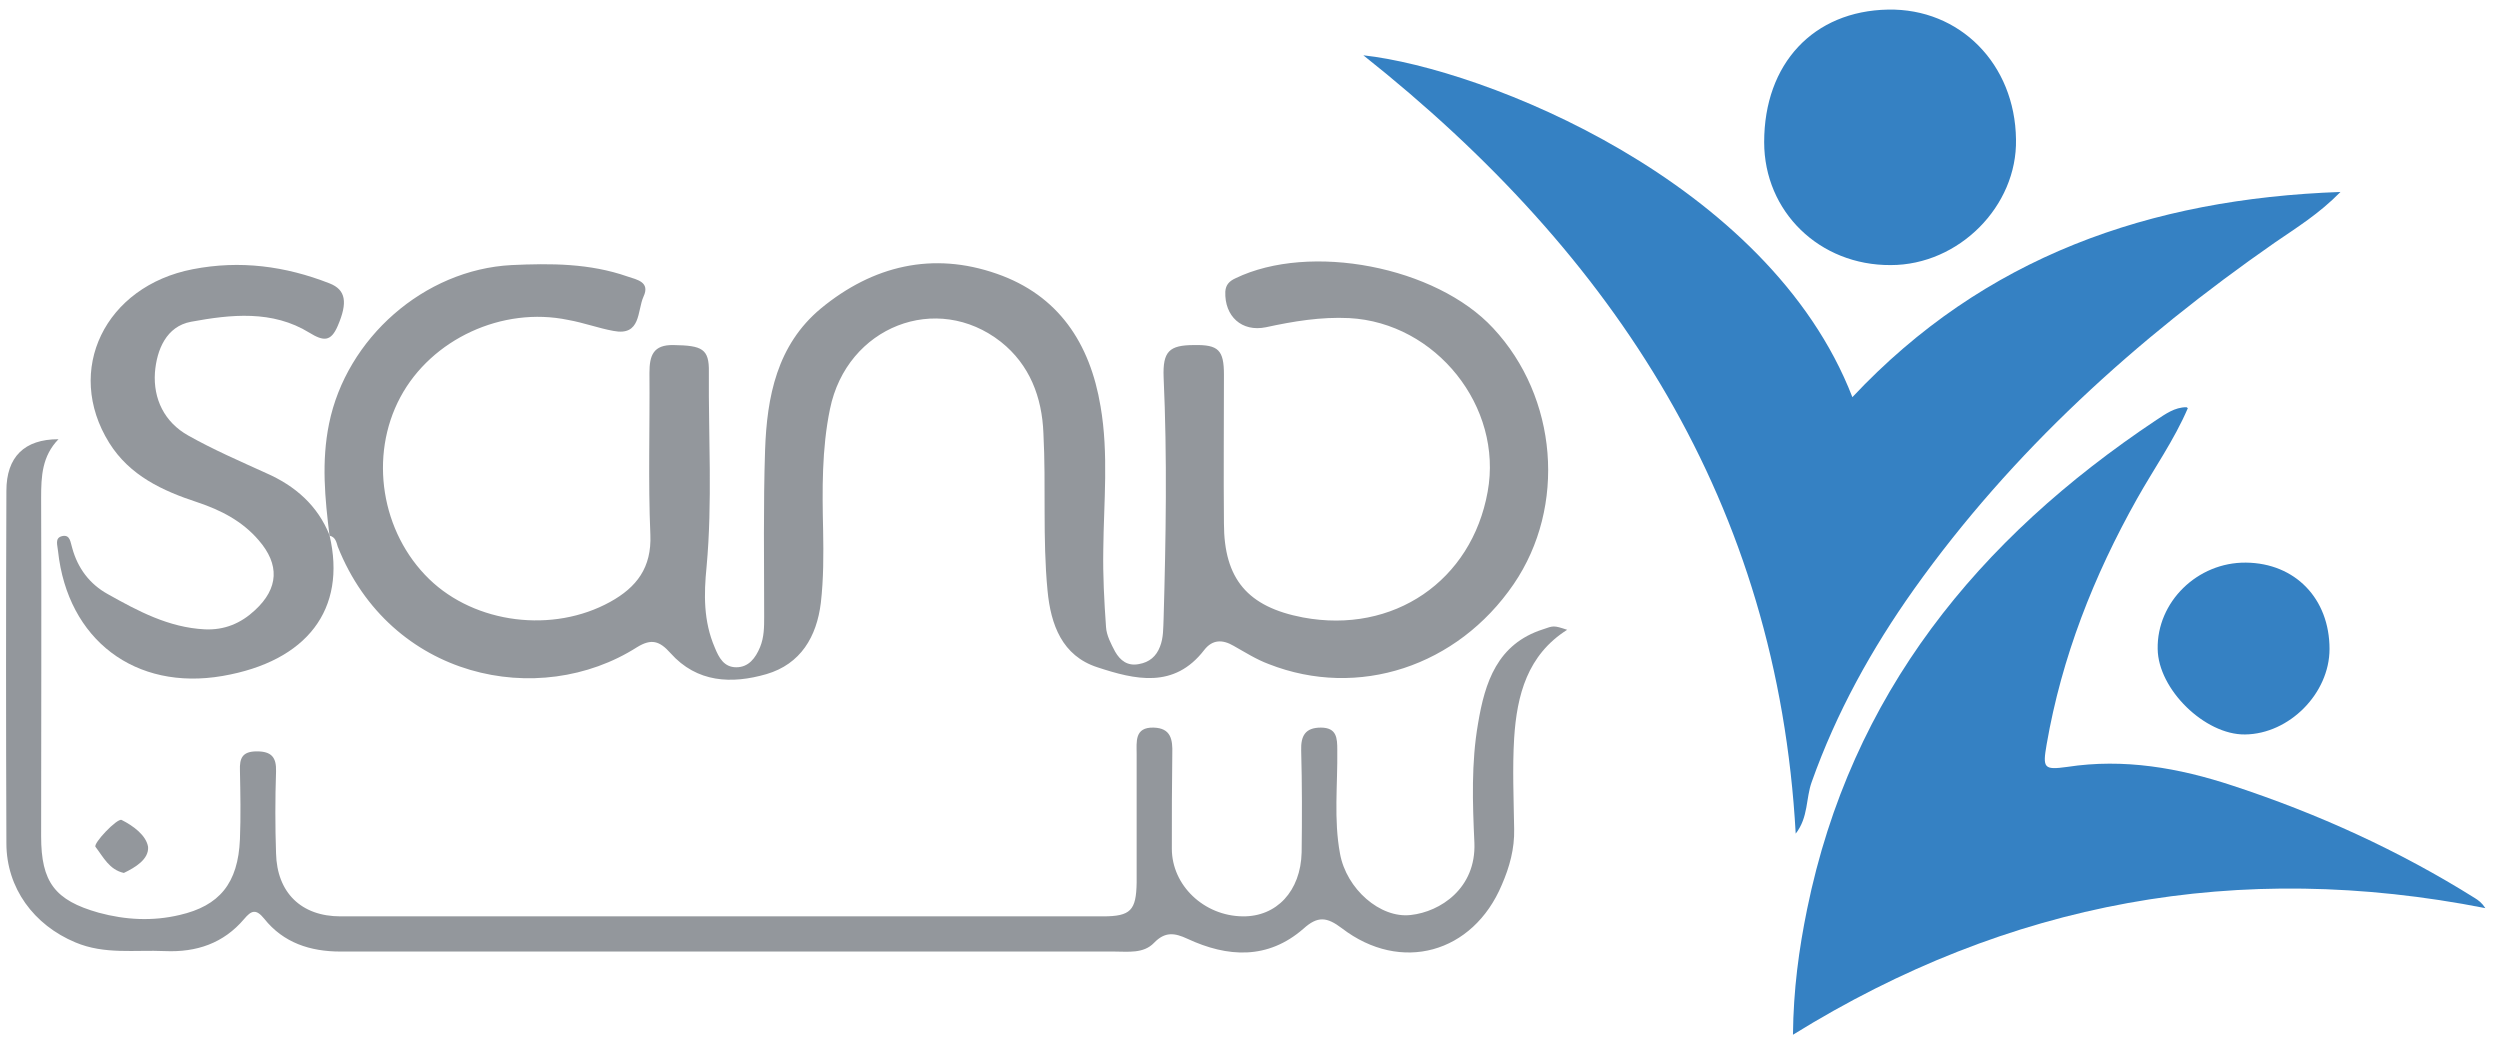
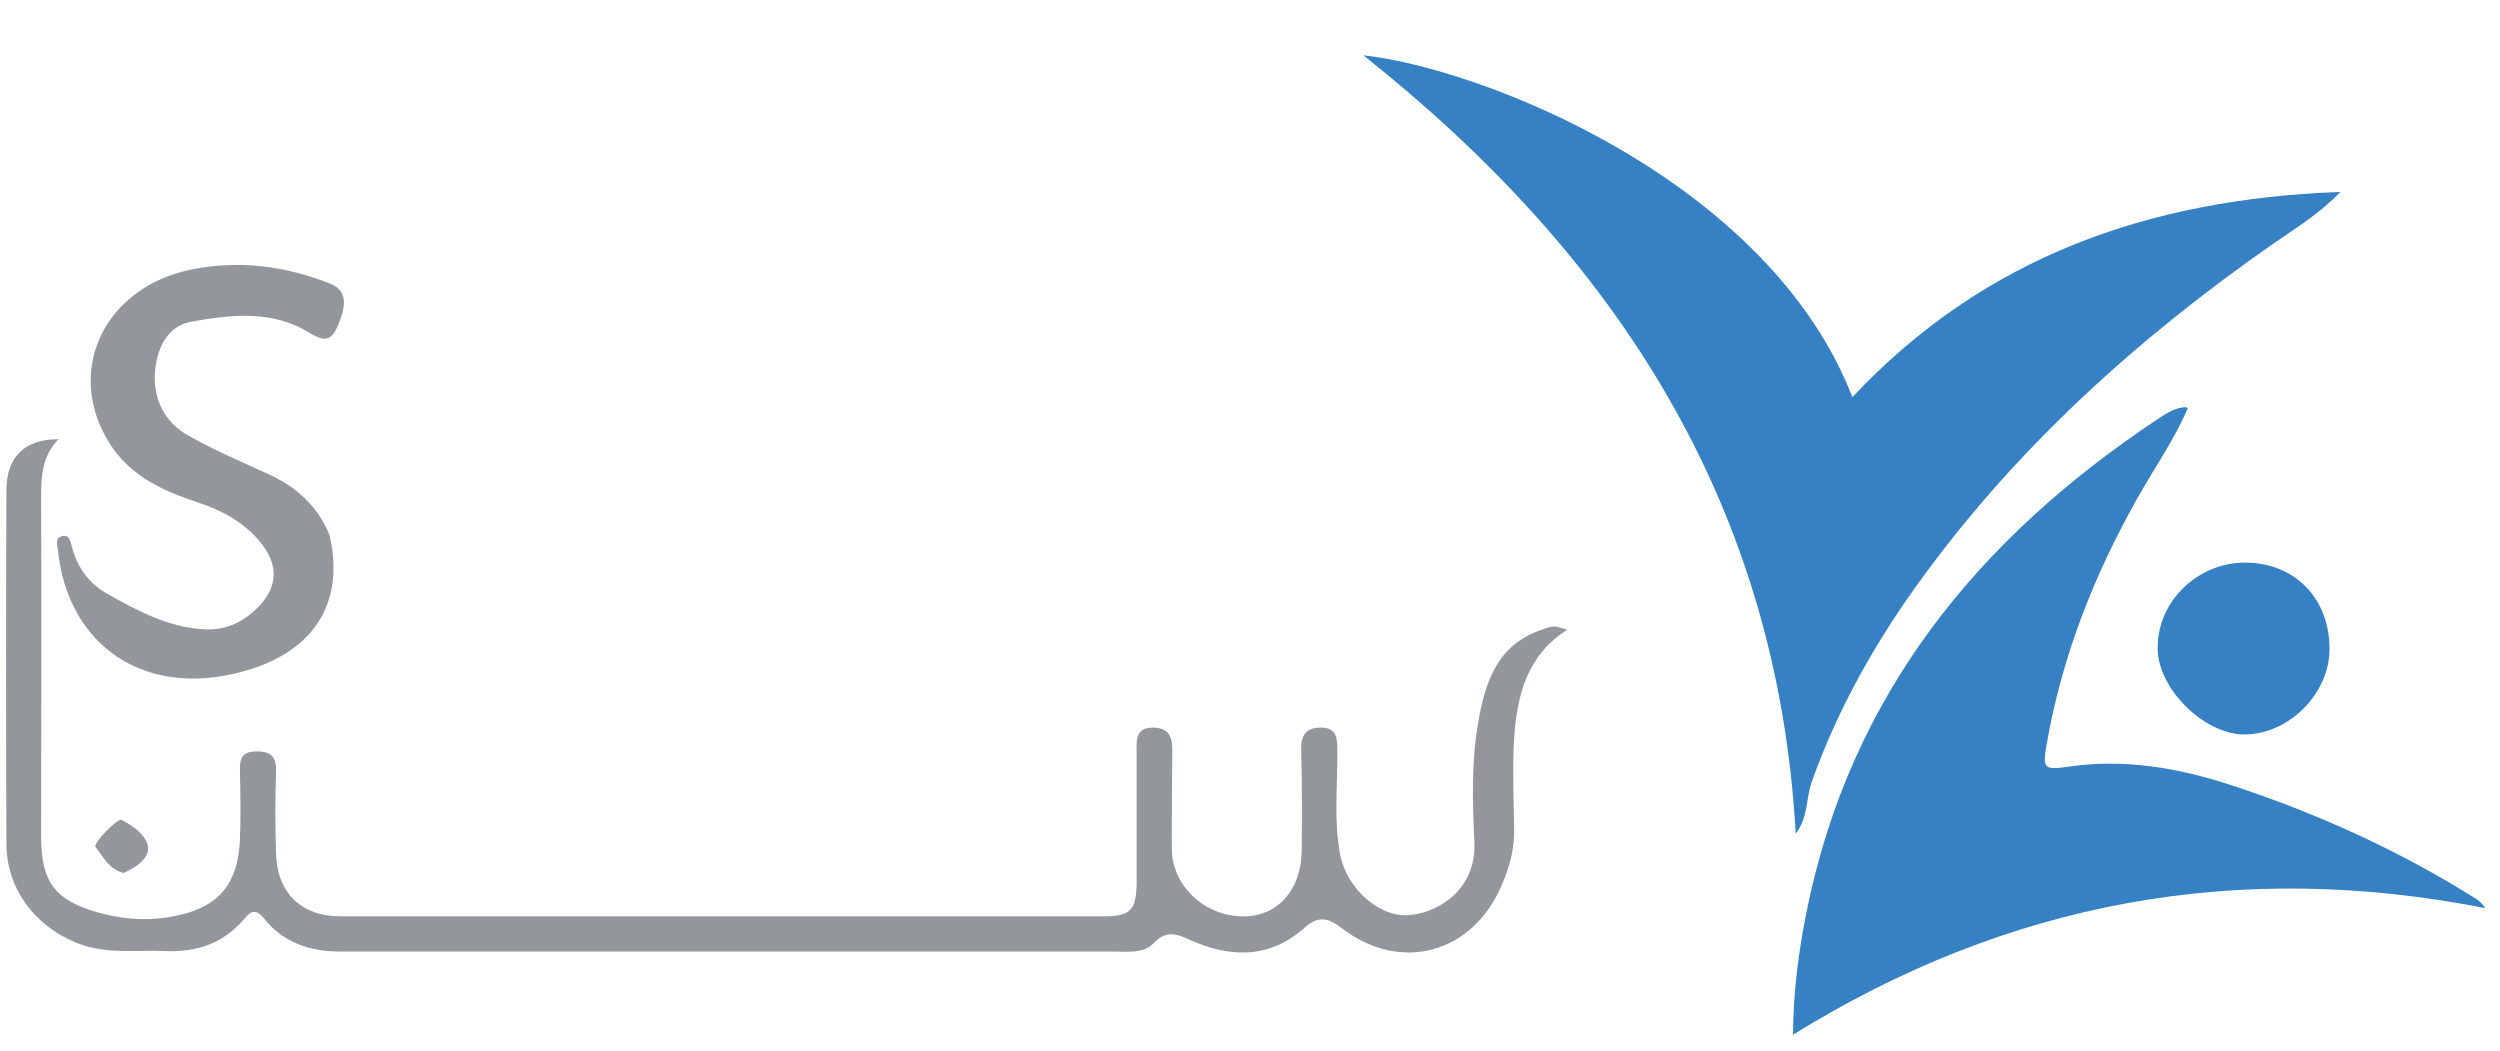
<svg xmlns="http://www.w3.org/2000/svg" version="1.1" id="Layer_1" x="0px" y="0px" viewBox="0 0 547 230" style="enable-background:new 0 0 547 230;" xml:space="preserve">
  <style type="text/css">
	.st0{fill-rule:evenodd;clip-rule:evenodd;fill:#93979C;}
	.st1{fill-rule:evenodd;clip-rule:evenodd;fill:#3581C3;}
</style>
  <g>
-     <path class="st0" d="M72.1,117.2c-1-8.1-1.8-16.2-0.1-24.5C75.8,74,92.8,59,111.9,58c8.6-0.4,17.1-0.4,25.4,2.5   c2.1,0.7,5,1.2,3.5,4.4c-1.4,3.1-0.5,8.7-6.6,7.5c-3.3-0.6-6.5-1.8-9.9-2.4c-14.4-3-29.9,4.2-36.7,16.9   c-6.9,12.9-4.2,29.6,6.3,39.8c10.1,9.8,27.1,11.9,39.6,5c5.8-3.2,9.1-7.5,8.8-14.7c-0.5-11.8-0.1-23.6-0.2-35.4   c0-3.8,0.8-6.2,5.3-6.1c6.2,0.1,7.8,0.8,7.7,5.9c-0.1,14.2,0.8,28.4-0.5,42.6c-0.6,6-0.7,11.9,1.8,17.7c0.9,2.2,2,4.3,4.7,4.3   c2.7,0,4.2-2,5.2-4.4c0.9-2.2,0.9-4.4,0.9-6.7c0-12.1-0.2-24.3,0.2-36.4c0.4-11.7,2.6-23,12.2-31c11.4-9.4,24.5-12.5,38.5-7.6   c13.5,4.7,20.4,15.2,22.7,29c1.8,10.4,0.7,21,0.6,31.4c-0.1,5.6,0.2,11.3,0.6,16.9c0.1,1.8,1.1,3.7,2,5.4c1.1,1.9,2.7,3.2,5.2,2.7   c2.3-0.4,3.8-1.7,4.6-3.8c0.8-2,0.7-4.1,0.8-6.2c0.5-17.6,0.8-35.2,0-52.8c-0.2-5.6,1.2-7,6.7-7c5.3-0.1,6.5,1.1,6.5,6.5   c0,10.8-0.1,21.7,0,32.5c0,12.2,5.2,18.3,17.3,20.6c19.8,3.7,36.9-8,40.4-27.5c3.4-18.6-11.3-37-30.3-38c-6.2-0.3-12.2,0.7-18.2,2   c-5.3,1.1-9.1-2.4-8.9-7.8c0.1-1.5,0.9-2.3,2.2-2.9c16.3-7.9,43.9-2.6,56.4,10.9c14.1,15.1,16.1,39,4.5,56   c-12.3,18-34,25.2-53.6,17.5c-2.7-1-5.2-2.6-7.7-4c-2.4-1.4-4.6-1.4-6.4,0.9c-6.6,8.6-15.2,6.5-23.4,3.8   c-7.7-2.5-10.2-9.3-10.9-16.8c-1.1-11.4-0.3-22.9-0.9-34.4c-0.3-7.9-3-15-9.3-20c-14-11-33.7-3.4-37.4,14.7   c-1.8,8.7-1.7,17.7-1.5,26.5c0.1,5.4,0.1,10.7-0.5,15.9c-0.9,7.4-4.4,13.4-11.9,15.6c-7.6,2.2-15.2,1.9-21-4.6   c-2.4-2.7-4.2-3.2-7.3-1.3c-21.5,13.7-54,6.9-65.5-22C73.6,118.6,73.4,117.5,72.1,117.2L72.1,117.2z" />
    <path class="st1" d="M392.9,182.4c-4-72.2-39.4-126.5-94.6-170.3c26.3,2.9,88.7,27.5,107,74.8c28.8-30.7,65-43.4,106.8-44.9   c-4.7,4.8-9.6,7.8-14.4,11.1c-30.3,21.1-57.4,45.6-78.9,75.8c-9.3,13.1-17,27-22.4,42.2C395.1,174.7,395.7,178.8,392.9,182.4z" />
    <path class="st1" d="M478.7,89.3c-3,7-7.4,13.2-11.1,19.8c-9.5,16.9-16.5,34.7-19.8,53.8c-0.9,5.2-0.6,5.6,4.5,4.9   c12.4-1.9,24.4,0.2,36.2,4.1c18.6,6.1,36.4,14.2,53,24.6c0.8,0.5,1.5,1,2.3,2.2c-53.9-10.6-104.2-1.6-151.5,27.7   c0.1-9.9,1.3-18.7,3.1-27.5c9.6-47,37.4-81,76.4-107c2-1.3,4-2.8,6.6-2.8L478.7,89.3z" />
    <path class="st0" d="M12.8,96.1C9.2,99.8,9,104.2,9,108.9C9.1,133.6,9,158.3,9,183c0,10,3,14,12.6,16.7c5.9,1.6,11.8,1.9,17.7,0.5   c8.7-2,12.8-6.9,13.2-16.6c0.2-5,0.1-10,0-15c-0.1-2.7,0.5-4.2,3.7-4.2c3.2,0,4.3,1.3,4.2,4.4c-0.2,6-0.2,12,0,17.9   c0.2,8.6,5.5,13.8,14.1,13.8c55.6,0,111.2,0,166.8,0c6.1,0,7.3-1.3,7.4-7.4c0-9.4,0-18.8,0-28.1c0-2.7-0.5-5.9,3.7-5.8   c3.8,0.1,4.2,2.6,4.1,5.7c-0.1,6.9-0.1,13.9-0.1,20.8c0,8,7,14.7,15.5,14.8c7.4,0.1,12.7-5.5,12.9-14c0.1-7.4,0.1-14.9-0.1-22.3   c-0.1-3.2,0.9-5,4.3-5c3.5,0,3.6,2.3,3.6,4.9c0.1,7.6-0.8,15.2,0.6,22.7c1.4,7.7,8.8,14.2,15.5,13.4c6.4-0.7,14.3-5.8,13.9-15.8   c-0.4-8.7-0.7-17.5,0.8-26.1c1.5-9,4.2-17.4,14.2-20.6c2.3-0.8,2.3-0.9,5.3,0.1c-8.7,5.5-11,14.3-11.6,23.7   c-0.4,6.6-0.1,13.2,0,19.9c0.1,4.3-1,8.3-2.7,12.2c-6.3,15-22.1,19.4-35,9.5c-3.3-2.5-5.3-2.7-8.4,0.1c-7.8,6.8-16.6,6.3-25.4,2.2   c-2.8-1.3-4.9-1.6-7.3,0.9c-2.3,2.4-5.7,1.9-8.7,1.9c-45.3,0-90.5,0-135.8,0c-11.2,0-22.3,0-33.5,0c-6.6,0-12.5-1.9-16.7-7.2   c-1.8-2.2-2.8-1.8-4.4,0.1c-4.5,5.3-10.4,7.3-17.3,7c-6.6-0.3-13.2,0.8-19.6-1.9c-9.1-3.8-15.1-11.9-15.1-21.7   c-0.1-25.7-0.1-51.4,0-77.1C1.4,100,5.3,96.1,12.8,96.1z" />
-     <path class="st1" d="M413.7,58c-15.6,0.1-27.7-11.7-27.7-26.9c0-17.2,10.8-28.7,27.1-29c15.7-0.3,27.8,11.9,28,28.4   C441.4,45.1,428.6,58,413.7,58z" />
    <path class="st0" d="M72.1,117.1c3.8,16.2-4.9,27.6-23.4,30.8c-19.1,3.3-33.9-7.9-36-27.3c-0.1-1.3-0.8-2.9,0.9-3.3   c1.8-0.4,1.8,1.4,2.2,2.6c1.2,4.4,3.8,7.9,7.8,10.1c6.6,3.7,13.3,7.3,21.2,7.7c4.3,0.2,7.9-1.3,11-4.2c5.2-4.8,5.4-10,0.8-15.3   c-3.6-4.2-8.3-6.6-13.4-8.3c-7.6-2.5-14.8-5.8-19.3-13c-9.9-15.9-0.9-34.3,18.3-38c10.3-2,20.2-0.7,29.9,3.1c3.6,1.4,4,4.2,1.8,9.3   c-1.5,3.5-3.1,3.4-6.2,1.5c-8.1-5-17.2-4-25.9-2.4c-5.4,1-7.5,6.1-7.9,11.1c-0.4,5.8,2.1,10.9,7.3,13.8c5.5,3.1,11.3,5.6,17,8.2   C64.6,106.3,69.5,110.6,72.1,117.1L72.1,117.1z" />
    <path class="st1" d="M509.7,142c0,9.7-8.8,18.6-18.5,18.7c-8.8,0.1-19-9.9-19.1-18.7c-0.2-10.3,8.7-19,19.3-18.9   C502.2,123.2,509.7,131,509.7,142z" />
    <path class="st0" d="M27.1,191c-3.2-0.7-4.5-3.5-6.2-5.7c-0.6-0.7,4.7-6.3,5.7-5.9c2.6,1.3,5.4,3.4,5.8,5.9   C32.6,188,29.6,189.8,27.1,191z" />
    <path class="st1" d="M405,88.9c0.2-0.1,0.4-0.2,0.6-0.4c-0.1,0.2-0.2,0.5-0.3,0.7C405.3,89.3,405,88.9,405,88.9z" />
  </g>
</svg>